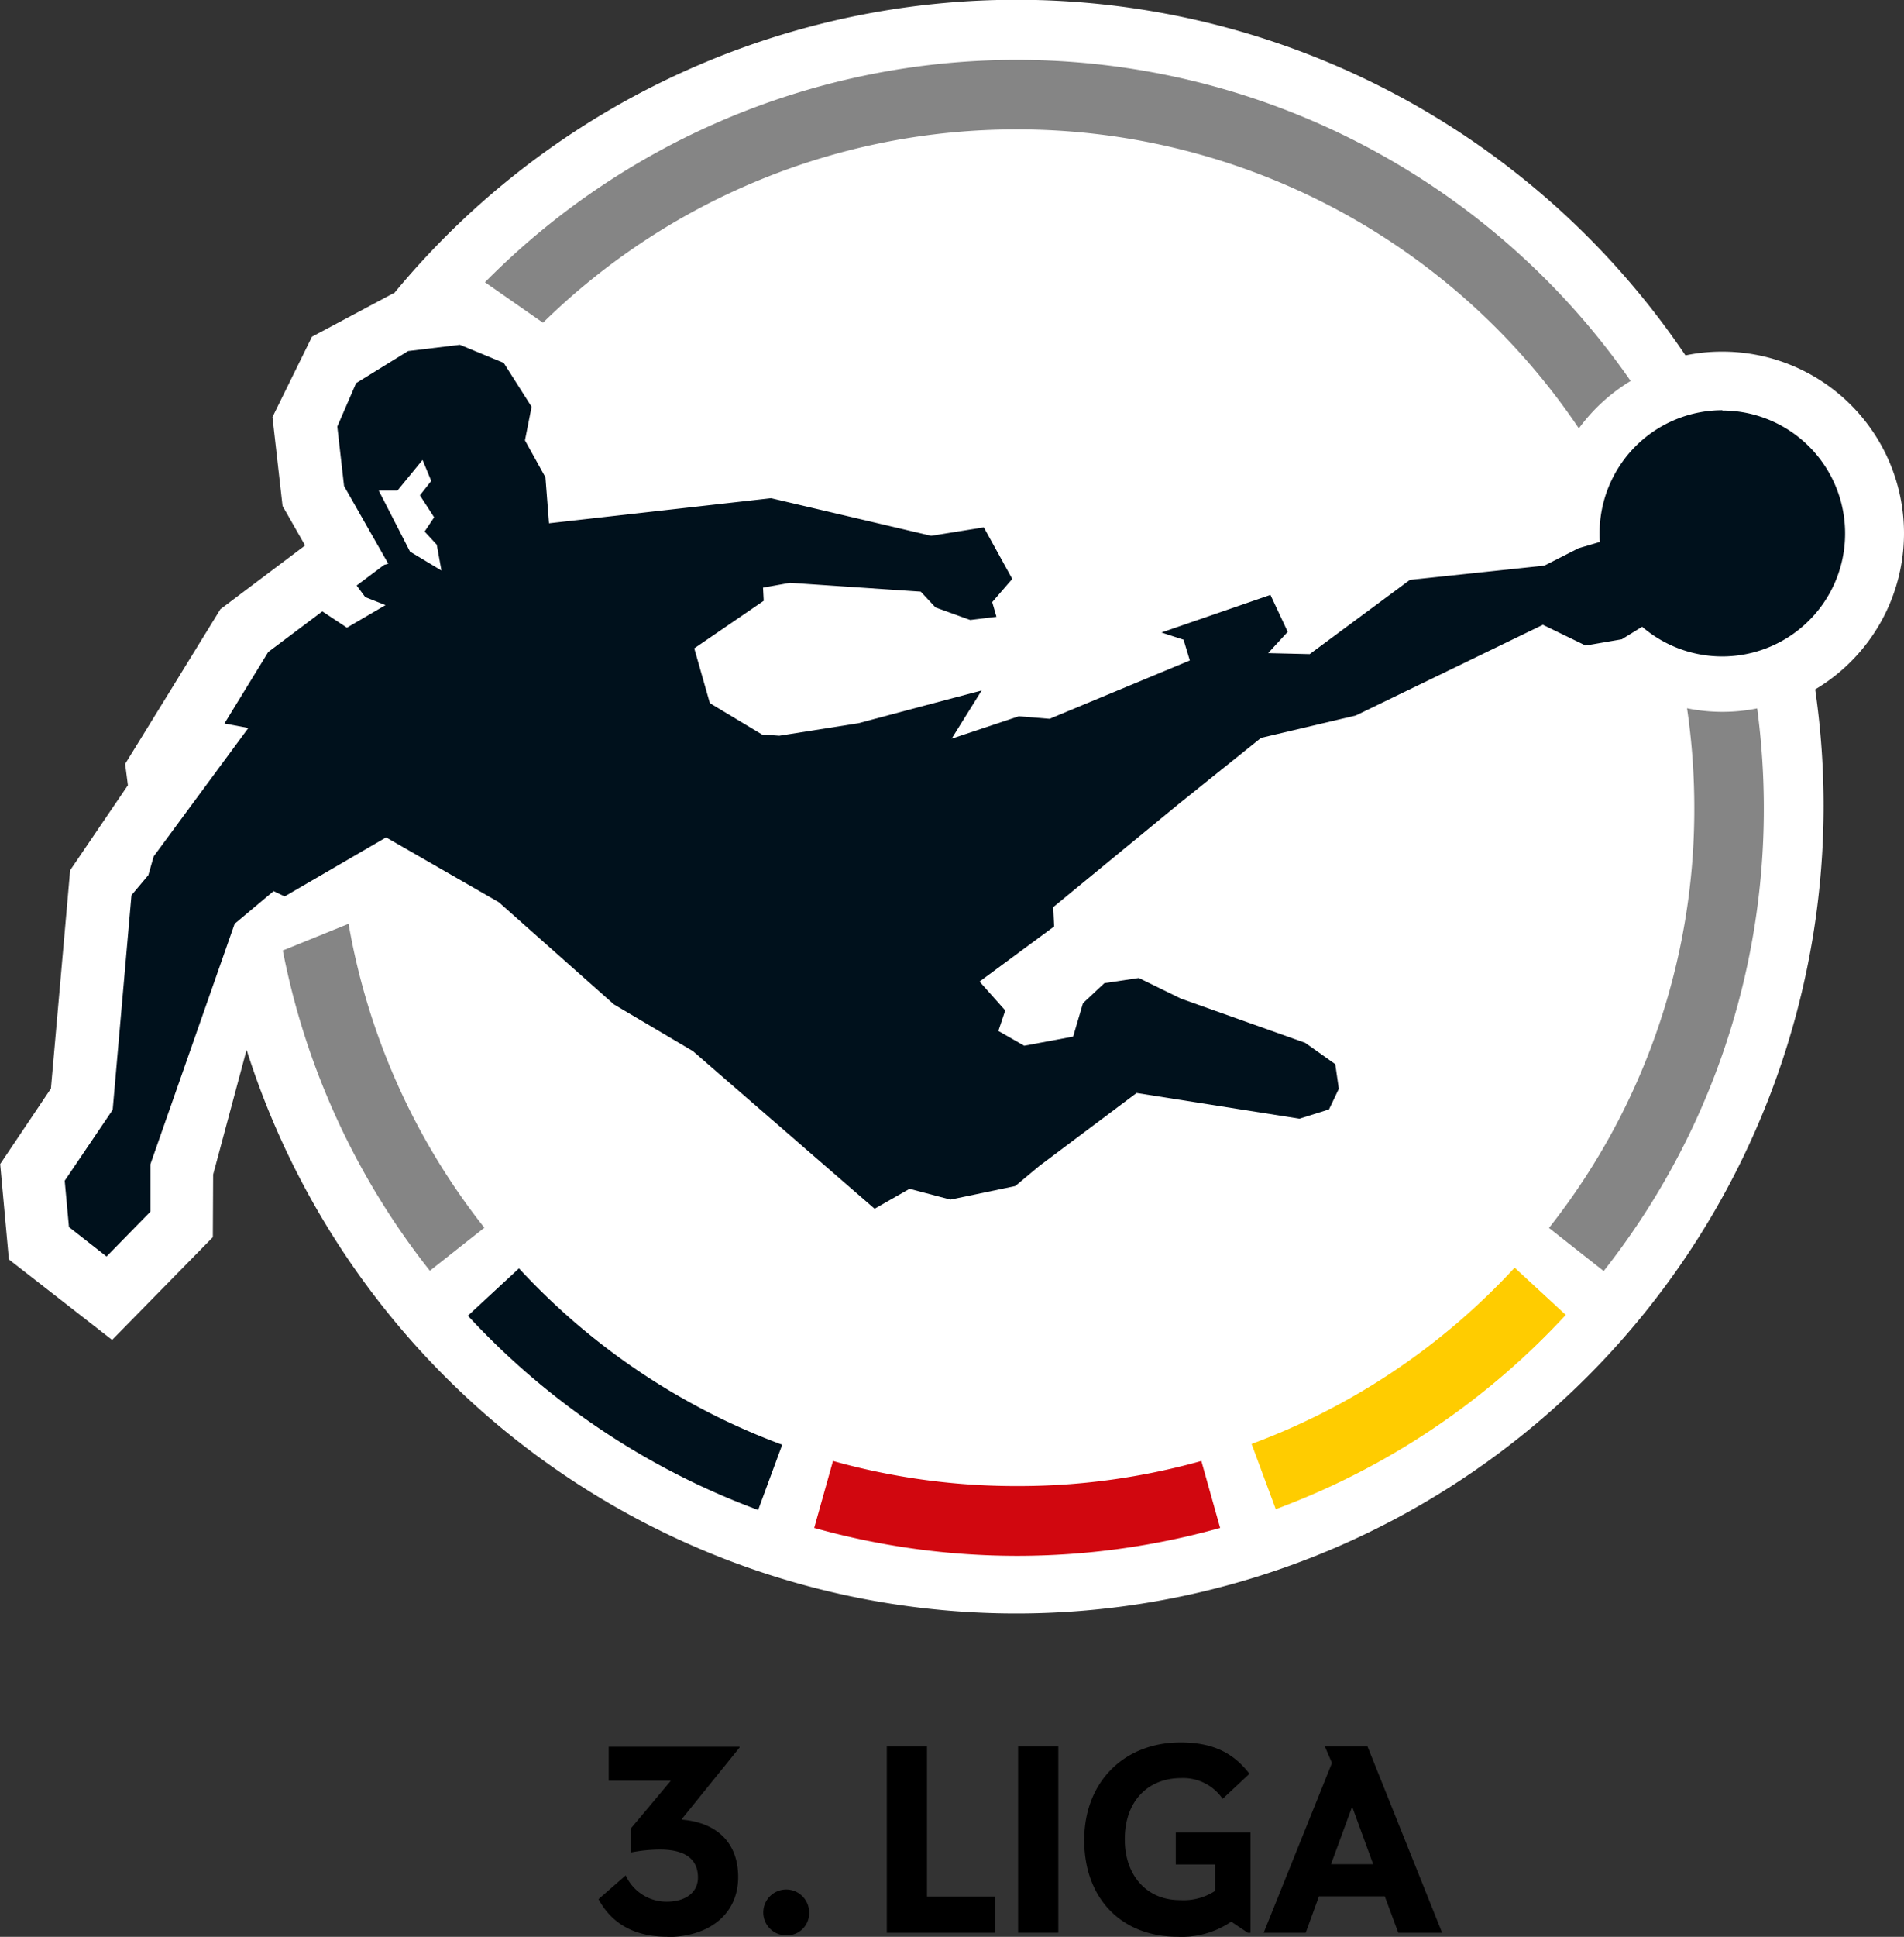
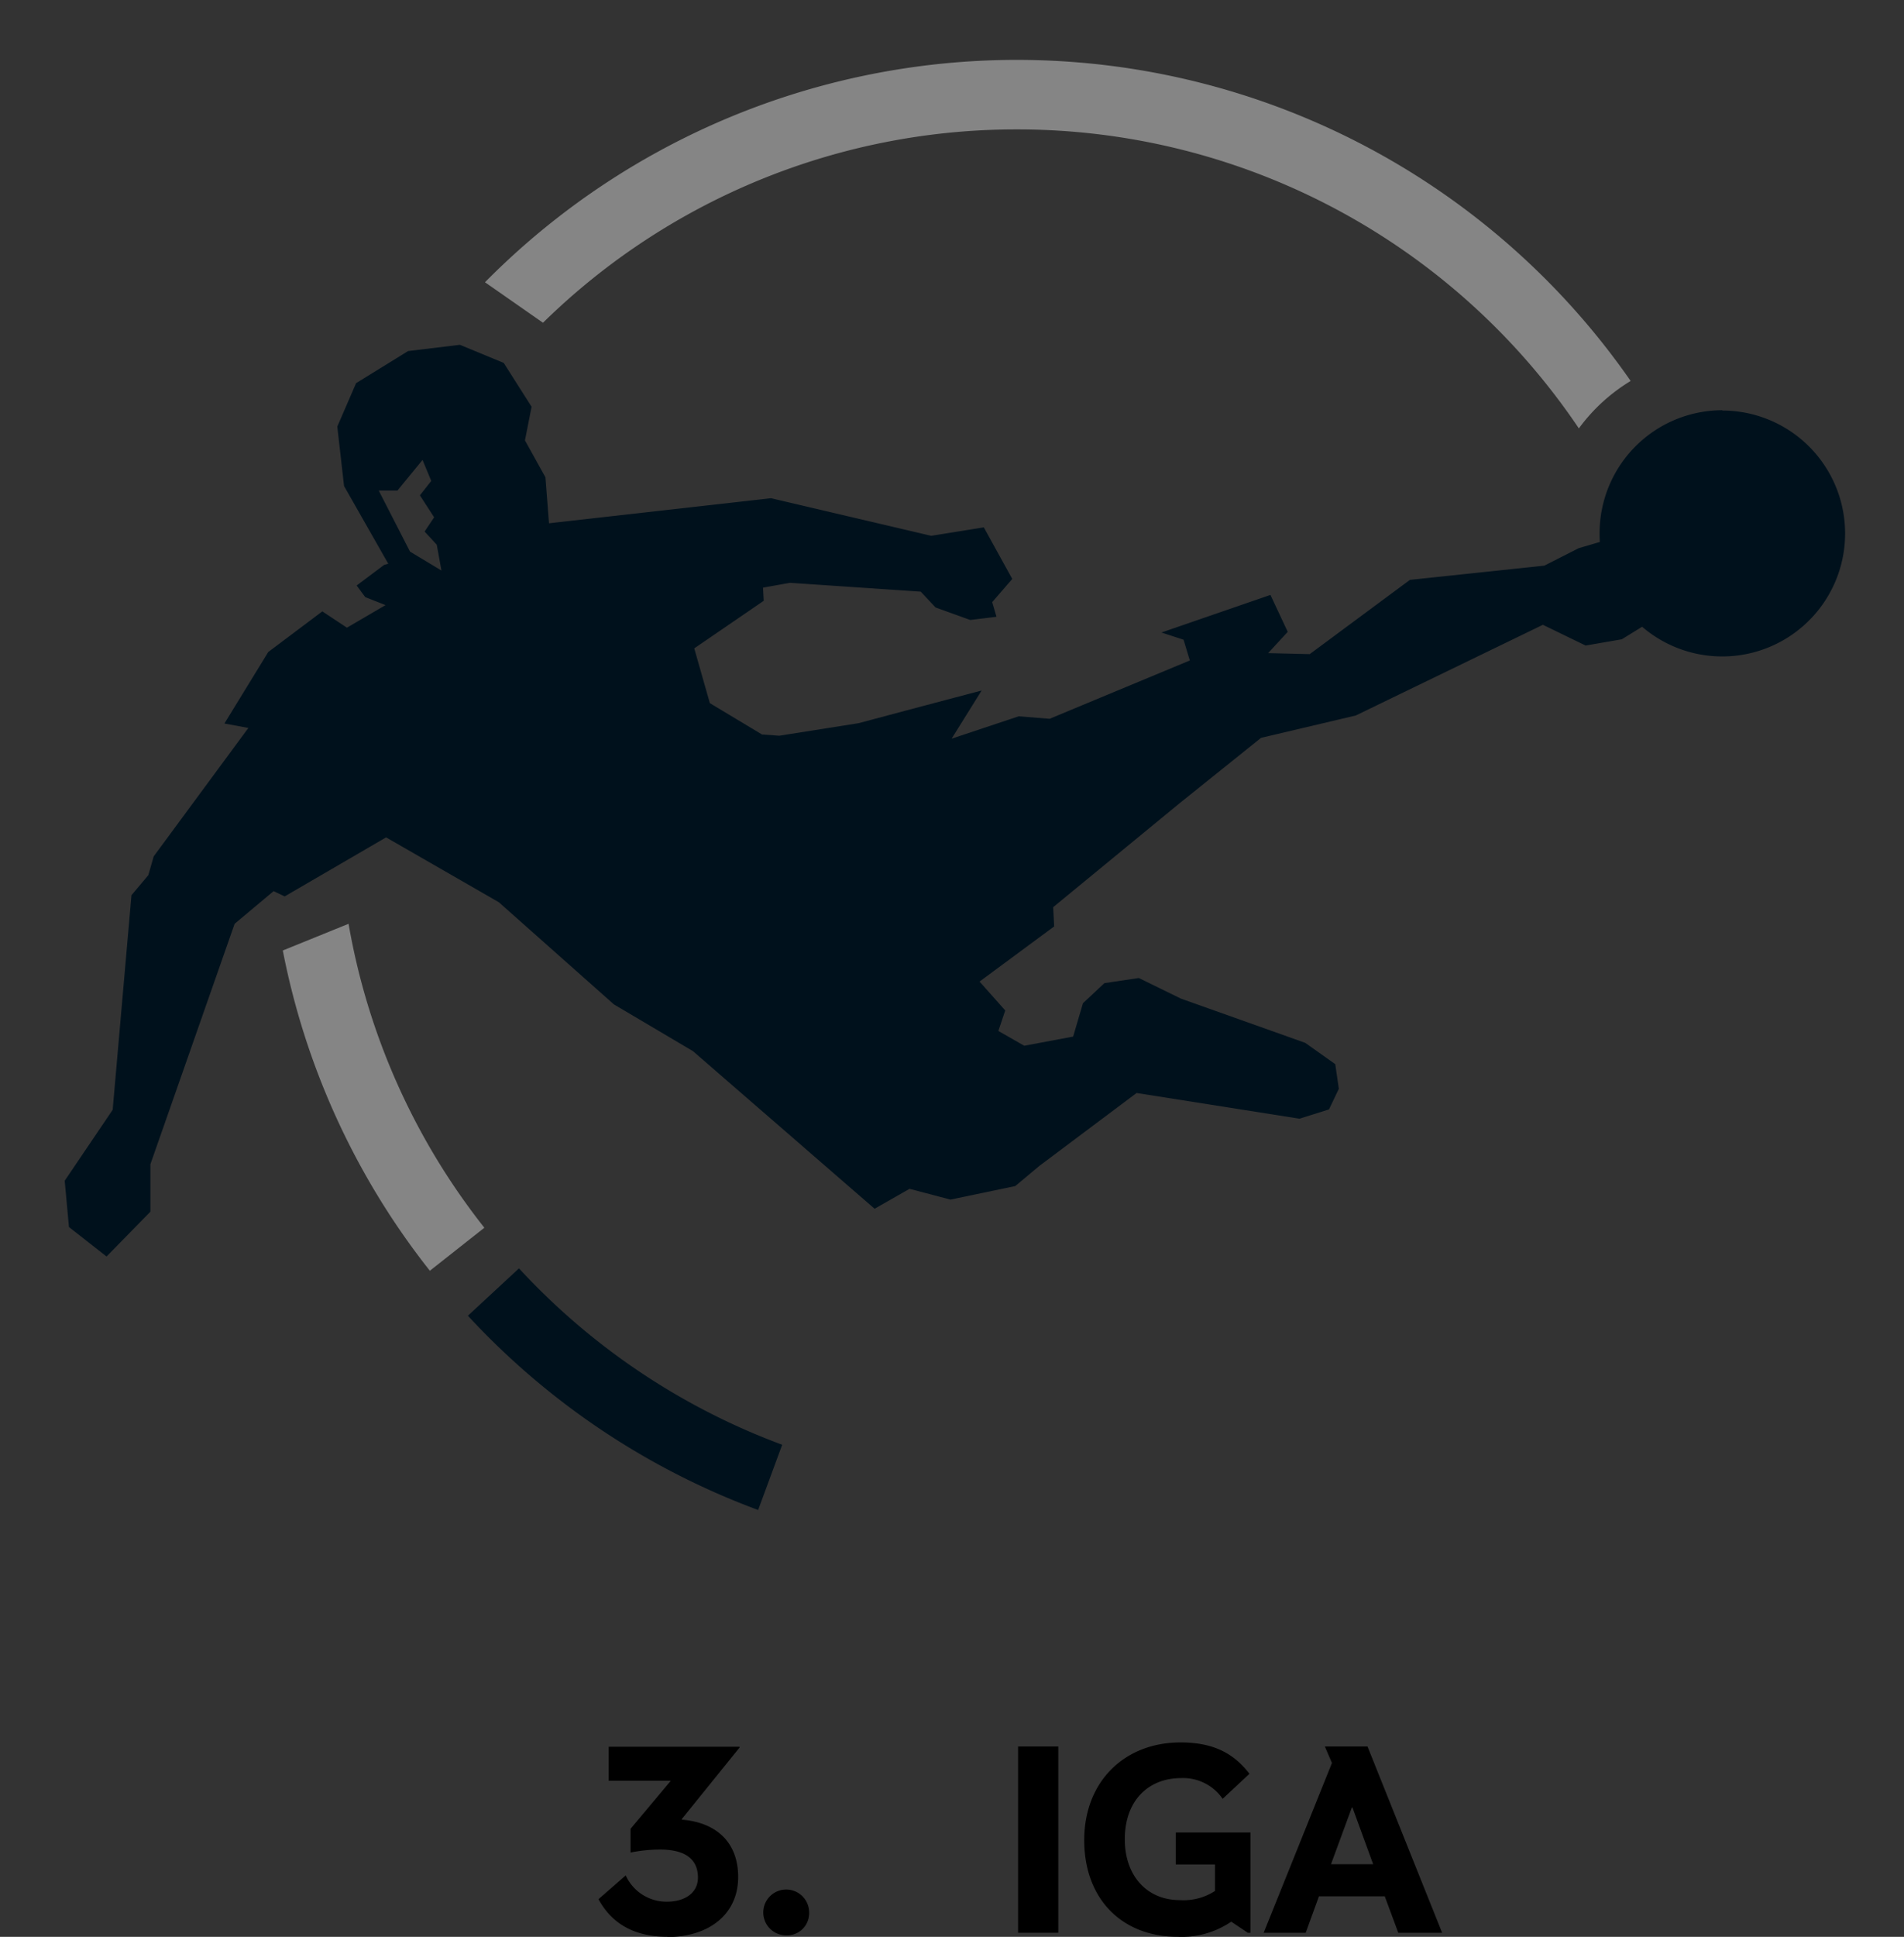
<svg xmlns="http://www.w3.org/2000/svg" id="Layer_1" data-name="Layer 1" viewBox="0 0 303.98 309.06">
  <rect x="0" y="0" width="303.98" height="309.06" fill="#333333" stroke="none" />
  <title>3. Liga logo - Brandlogos.net</title>
-   <path d="M518.65,275.7a29,29,0,0,0-29-29,28.34,28.34,0,0,0-5.89.6,128.86,128.86,0,0,0-206.2-9.88l-.15,0-12.93,6.9-6.31,12.82,1.61,14.18,3.6,6.31-13.52,10.17-8,13-7.21,11.69.44,3.4-9.22,13.57-3.07,34.83-8.1,12.05,1.39,15.22,16.48,12.84,16.08-16.39.05-10,5.34-19.9A128.9,128.9,0,0,0,504.47,300.6a29,29,0,0,0,14.18-24.9" transform="translate(-214.67 -190.59)" style="fill:#fff" />
  <path d="M321.22,499.64c-6,0-9.22-2.71-11-6l4.35-3.79a7.14,7.14,0,0,0,6.59,4.19c2.84,0,4.94-1.39,4.94-3.84,0-3.18-2.36-4.48-6.06-4.48a24.3,24.3,0,0,0-4.7.48v-3.79l6.42-7.66h-9.91v-5.43h20.89v.13l-9.22,11.41v.09c5.47.44,9,3.57,9,9.16,0,6-4.74,9.57-11.32,9.57" transform="translate(-214.67 -190.59)" />
  <path d="M340.19,499.42a3.66,3.66,0,1,1,3.66-3.7,3.54,3.54,0,0,1-3.66,3.7" transform="translate(-214.67 -190.59)" />
-   <path d="M362.67,493.22h10.85V499H356.25V469.28h6.42Z" transform="translate(-214.67 -190.59)" />
  <path d="M383.63,499h-6.42V469.28h6.42Z" transform="translate(-214.67 -190.59)" />
  <path d="M411.24,497.23a14,14,0,0,1-8.56,2.41c-8.93,0-14.91-6.07-14.91-15.42s6.42-15.59,15.38-15.59c5.47,0,8.6,1.9,11,5l-4.28,4a7.65,7.65,0,0,0-6.62-3.31c-5.25,0-9,3.59-9,9.77,0,5.82,3.53,9.7,8.78,9.7a9.2,9.2,0,0,0,5.62-1.46V488.1h-6.26V483h11.93v16h-.44Z" transform="translate(-214.67 -190.59)" />
  <path d="M427.17,488.06h6.73L430.59,479h-.09Zm.15-16.15-1.13-2.63H433L444.91,499h-7l-2.16-5.82h-10.5L423.13,499h-6.71Z" transform="translate(-214.67 -190.59)" />
-   <path d="M414.49,421l3.86,10.41a119.48,119.48,0,0,0,46.3-31l-8.16-7.54a108.42,108.42,0,0,1-42,28.13" transform="translate(-214.67 -190.59)" style="fill:#fc0" />
-   <path d="M377,427.72a108.54,108.54,0,0,1-29.34-4l-3,10.68a120.11,120.11,0,0,0,64.81,0l-3-10.68a108.4,108.4,0,0,1-29.43,4" transform="translate(-214.67 -190.59)" style="fill:#d1070f" />
  <path d="M297.51,393l-8.14,7.54a119.64,119.64,0,0,0,46.34,31l3.84-10.41a108.52,108.52,0,0,1-42-28.12" transform="translate(-214.67 -190.59)" style="fill:#00111c" />
  <path d="M283.28,393.38,292,386.5A107.92,107.92,0,0,1,270.32,338l-10.5,4.26a119,119,0,0,0,23.45,51.07" transform="translate(-214.67 -190.59)" style="fill:#858585" />
  <path d="M377,211.24a108.07,108.07,0,0,1,89.74,47.71,28.68,28.68,0,0,1,8.27-7.57,119.34,119.34,0,0,0-182.91-15.75l9.26,6.46A107.84,107.84,0,0,1,377,211.24" transform="translate(-214.67 -190.59)" style="fill:#858585" />
-   <path d="M484,303.53a109.33,109.33,0,0,1,1.17,16,107.71,107.71,0,0,1-23.2,67l8.73,6.88a119,119,0,0,0,25.57-73.85,120.56,120.56,0,0,0-1.06-15.93,28.15,28.15,0,0,1-5.58.55,28.57,28.57,0,0,1-5.63-.57" transform="translate(-214.67 -190.59)" style="fill:#858585" />
  <path d="M280.13,278.61l-5-9.75h3l4-4.88,1.39,3.35-1.81,2.3,2.27,3.51-1.52,2.27,1.94,2.1.75,4.12Zm209.55-22.56a19.62,19.62,0,0,0-19.63,19.63c0,.46,0,.93.05,1.39l-3.4,1-5.47,2.78-21.46,2.27-16,11.85-6.64-.16,3.13-3.4-2.76-5.89-17.4,6,3.53,1.15,1,3.31-22.39,9.31-4.92-.4-10.72,3.57,4.79-7.68c-6.16,1.61-19.65,5.21-19.65,5.21l-12.66,2-2.76-.2L328,302.79l-2.49-8.74,11.09-7.59-.11-2.1,4.3-.77L361.67,285l2.36,2.52,5.54,2,4.19-.51-.68-2.34,3.2-3.7-4.54-8.23-8.4,1.35-25.57-6-35.45,4-.57-7.34-3.27-5.89,1.06-5.36-4.45-7-7-2.89-8.27,1-8.3,5.12-3,6.93,1.08,9.49,7.06,12.4-.66.18-4.39,3.29,1.37,1.85,3.24,1.28-6.16,3.6-3.93-2.6-8.63,6.48-7,11.41,3.82.71-15.11,20.49-.86,3-2.69,3.2-3,34.24L225,379l.68,7.39,6,4.7,7-7.15,0-7.57L252.13,338l6.22-5.21,1.77.84,16.19-9.42,18,10.35,18.37,16.3,12.62,7.46,29,25.15,5.58-3.18,6.53,1.72,10.35-2.16,3.88-3.24L396.13,365l26,4.1,4.72-1.48,1.57-3.29-.57-3.93L423.06,357l-19.85-7.06-6.73-3.29-5.49.82-3.42,3.2L386,356l-7.81,1.46-4.13-2.36,1.1-3.27-4.1-4.61,11.91-8.8-.16-3.07L403,318.76l13-10.43,15.13-3.57,29.87-14.47,6.82,3.31,5.78-1,3.24-2a19.62,19.62,0,1,0,12.79-34.5" transform="translate(-214.67 -190.59)" style="fill:#00111c" />
</svg>